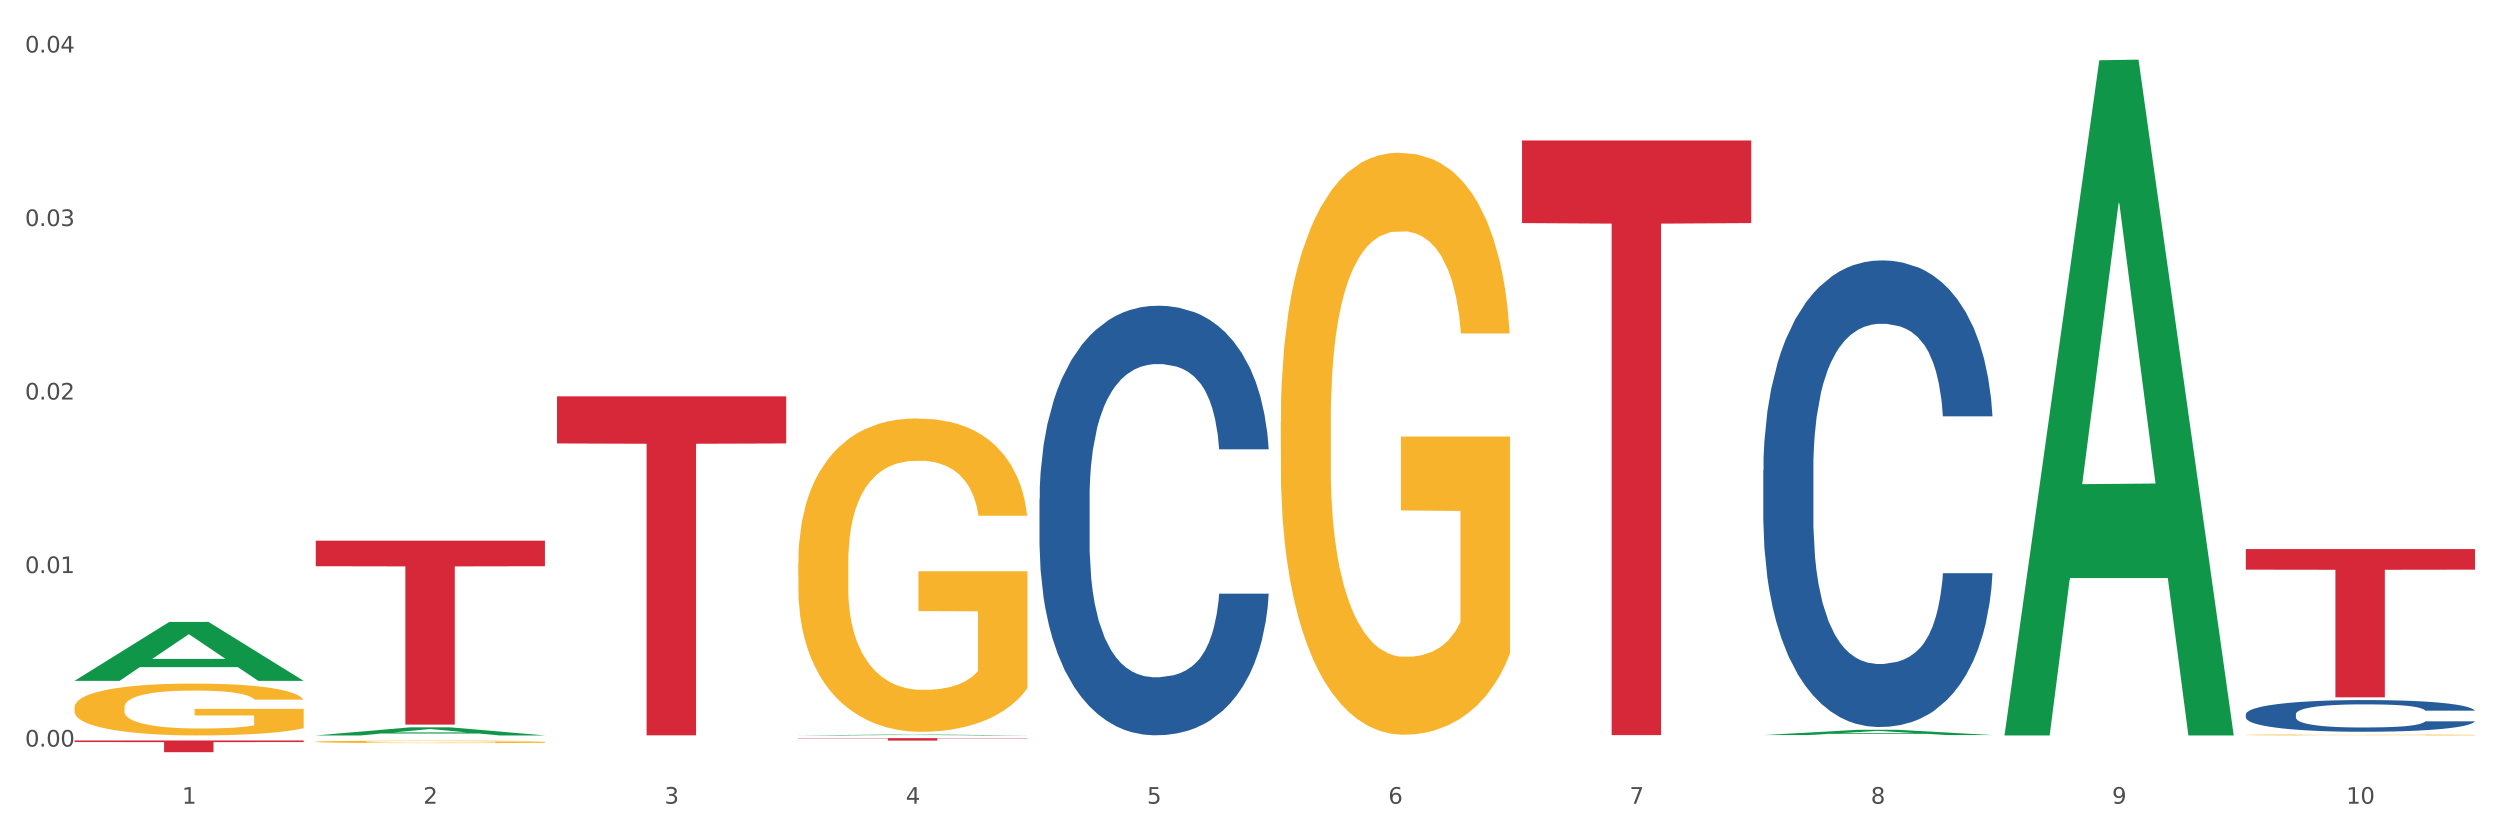
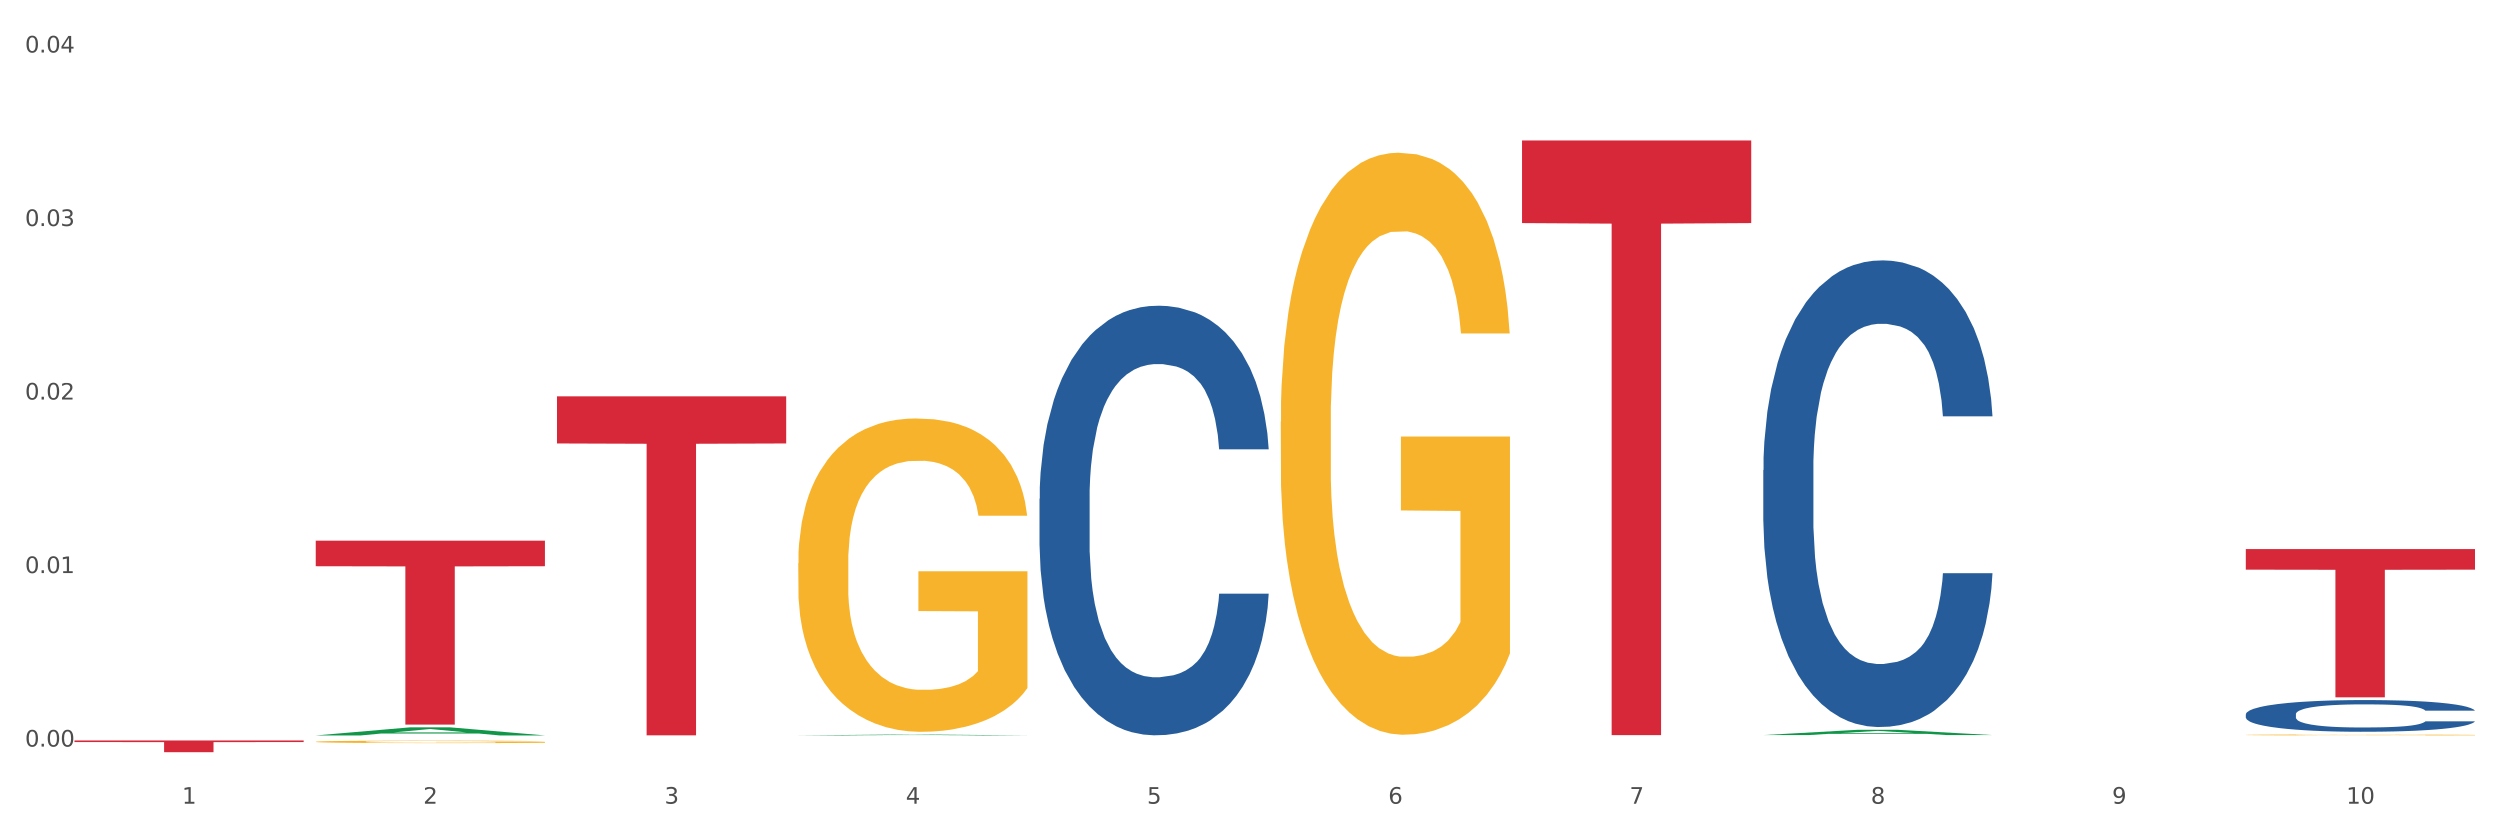
<svg xmlns="http://www.w3.org/2000/svg" xmlns:xlink="http://www.w3.org/1999/xlink" width="1080pt" height="360pt" viewBox="0 0 1080 360" version="1.1">
  <rect x="0" y="0" width="1080" height="360" fill="#333333" stroke="none" />
  <defs>
    <style type="text/css">*{stroke-linejoin: round; stroke-linecap: butt}</style>
  </defs>
  <g id="figure_1">
    <g id="patch_1">
      <path d="M 0 360  L 1080 360  L 1080 0  L 0 0  z " style="fill: #ffffff; stroke: #ffffff; stroke-linejoin: miter" />
    </g>
    <g id="axes_1">
      <g id="matplotlib.axis_1">
        <g id="xtick_1">
          <g id="text_1">
            <g style="fill: #4d4d4d" transform="translate(78.627 347.204) scale(0.096 -0.096)">
              <defs>
                <path id="DejaVuSans-31" d="M 794 531  L 1825 531  L 1825 4091  L 703 3866  L 703 4441  L 1819 4666  L 2450 4666  L 2450 531  L 3481 531  L 3481 0  L 794 0  L 794 531  z " transform="scale(0.016)" />
              </defs>
              <use xlink:href="#DejaVuSans-31" />
            </g>
          </g>
        </g>
        <g id="xtick_2">
          <g id="text_2">
            <g style="fill: #4d4d4d" transform="translate(182.851 347.204) scale(0.096 -0.096)">
              <defs>
-                 <path id="DejaVuSans-32" d="M 1228 531  L 3431 531  L 3431 0  L 469 0  L 469 531  Q 828 903 1448 1529  Q 2069 2156 2228 2338  Q 2531 2678 2651 2914  Q 2772 3150 2772 3378  Q 2772 3750 2511 3984  Q 2250 4219 1831 4219  Q 1534 4219 1204 4116  Q 875 4013 500 3803  L 500 4441  Q 881 4594 1212 4672  Q 1544 4750 1819 4750  Q 2544 4750 2975 4387  Q 3406 4025 3406 3419  Q 3406 3131 3298 2873  Q 3191 2616 2906 2266  Q 2828 2175 2409 1742  Q 1991 1309 1228 531  z " transform="scale(0.016)" />
+                 <path id="DejaVuSans-32" d="M 1228 531  L 3431 531  L 3431 0  L 469 0  L 469 531  Q 828 903 1448 1529  Q 2069 2156 2228 2338  Q 2531 2678 2651 2914  Q 2772 3150 2772 3378  Q 2772 3750 2511 3984  Q 2250 4219 1831 4219  Q 1534 4219 1204 4116  Q 875 4013 500 3803  L 500 4441  Q 881 4594 1212 4672  Q 2544 4750 2975 4387  Q 3406 4025 3406 3419  Q 3406 3131 3298 2873  Q 3191 2616 2906 2266  Q 2828 2175 2409 1742  Q 1991 1309 1228 531  z " transform="scale(0.016)" />
              </defs>
              <use xlink:href="#DejaVuSans-32" />
            </g>
          </g>
        </g>
        <g id="xtick_3">
          <g id="text_3">
            <g style="fill: #4d4d4d" transform="translate(287.074 347.204) scale(0.096 -0.096)">
              <defs>
                <path id="DejaVuSans-33" d="M 2597 2516  Q 3050 2419 3304 2112  Q 3559 1806 3559 1356  Q 3559 666 3084 287  Q 2609 -91 1734 -91  Q 1441 -91 1130 -33  Q 819 25 488 141  L 488 750  Q 750 597 1062 519  Q 1375 441 1716 441  Q 2309 441 2620 675  Q 2931 909 2931 1356  Q 2931 1769 2642 2001  Q 2353 2234 1838 2234  L 1294 2234  L 1294 2753  L 1863 2753  Q 2328 2753 2575 2939  Q 2822 3125 2822 3475  Q 2822 3834 2567 4026  Q 2313 4219 1838 4219  Q 1578 4219 1281 4162  Q 984 4106 628 3988  L 628 4550  Q 988 4650 1302 4700  Q 1616 4750 1894 4750  Q 2613 4750 3031 4423  Q 3450 4097 3450 3541  Q 3450 3153 3228 2886  Q 3006 2619 2597 2516  z " transform="scale(0.016)" />
              </defs>
              <use xlink:href="#DejaVuSans-33" />
            </g>
          </g>
        </g>
        <g id="xtick_4">
          <g id="text_4">
            <g style="fill: #4d4d4d" transform="translate(391.298 347.204) scale(0.096 -0.096)">
              <defs>
                <path id="DejaVuSans-34" d="M 2419 4116  L 825 1625  L 2419 1625  L 2419 4116  z M 2253 4666  L 3047 4666  L 3047 1625  L 3713 1625  L 3713 1100  L 3047 1100  L 3047 0  L 2419 0  L 2419 1100  L 313 1100  L 313 1709  L 2253 4666  z " transform="scale(0.016)" />
              </defs>
              <use xlink:href="#DejaVuSans-34" />
            </g>
          </g>
        </g>
        <g id="xtick_5">
          <g id="text_5">
            <g style="fill: #4d4d4d" transform="translate(495.522 347.204) scale(0.096 -0.096)">
              <defs>
                <path id="DejaVuSans-35" d="M 691 4666  L 3169 4666  L 3169 4134  L 1269 4134  L 1269 2991  Q 1406 3038 1543 3061  Q 1681 3084 1819 3084  Q 2600 3084 3056 2656  Q 3513 2228 3513 1497  Q 3513 744 3044 326  Q 2575 -91 1722 -91  Q 1428 -91 1123 -41  Q 819 9 494 109  L 494 744  Q 775 591 1075 516  Q 1375 441 1709 441  Q 2250 441 2565 725  Q 2881 1009 2881 1497  Q 2881 1984 2565 2268  Q 2250 2553 1709 2553  Q 1456 2553 1204 2497  Q 953 2441 691 2322  L 691 4666  z " transform="scale(0.016)" />
              </defs>
              <use xlink:href="#DejaVuSans-35" />
            </g>
          </g>
        </g>
        <g id="xtick_6">
          <g id="text_6">
            <g style="fill: #4d4d4d" transform="translate(599.745 347.204) scale(0.096 -0.096)">
              <defs>
                <path id="DejaVuSans-36" d="M 2113 2584  Q 1688 2584 1439 2293  Q 1191 2003 1191 1497  Q 1191 994 1439 701  Q 1688 409 2113 409  Q 2538 409 2786 701  Q 3034 994 3034 1497  Q 3034 2003 2786 2293  Q 2538 2584 2113 2584  z M 3366 4563  L 3366 3988  Q 3128 4100 2886 4159  Q 2644 4219 2406 4219  Q 1781 4219 1451 3797  Q 1122 3375 1075 2522  Q 1259 2794 1537 2939  Q 1816 3084 2150 3084  Q 2853 3084 3261 2657  Q 3669 2231 3669 1497  Q 3669 778 3244 343  Q 2819 -91 2113 -91  Q 1303 -91 875 529  Q 447 1150 447 2328  Q 447 3434 972 4092  Q 1497 4750 2381 4750  Q 2619 4750 2861 4703  Q 3103 4656 3366 4563  z " transform="scale(0.016)" />
              </defs>
              <use xlink:href="#DejaVuSans-36" />
            </g>
          </g>
        </g>
        <g id="xtick_7">
          <g id="text_7">
            <g style="fill: #4d4d4d" transform="translate(703.969 347.204) scale(0.096 -0.096)">
              <defs>
                <path id="DejaVuSans-37" d="M 525 4666  L 3525 4666  L 3525 4397  L 1831 0  L 1172 0  L 2766 4134  L 525 4134  L 525 4666  z " transform="scale(0.016)" />
              </defs>
              <use xlink:href="#DejaVuSans-37" />
            </g>
          </g>
        </g>
        <g id="xtick_8">
          <g id="text_8">
            <g style="fill: #4d4d4d" transform="translate(808.193 347.204) scale(0.096 -0.096)">
              <defs>
                <path id="DejaVuSans-38" d="M 2034 2216  Q 1584 2216 1326 1975  Q 1069 1734 1069 1313  Q 1069 891 1326 650  Q 1584 409 2034 409  Q 2484 409 2743 651  Q 3003 894 3003 1313  Q 3003 1734 2745 1975  Q 2488 2216 2034 2216  z M 1403 2484  Q 997 2584 770 2862  Q 544 3141 544 3541  Q 544 4100 942 4425  Q 1341 4750 2034 4750  Q 2731 4750 3128 4425  Q 3525 4100 3525 3541  Q 3525 3141 3298 2862  Q 3072 2584 2669 2484  Q 3125 2378 3379 2068  Q 3634 1759 3634 1313  Q 3634 634 3220 271  Q 2806 -91 2034 -91  Q 1263 -91 848 271  Q 434 634 434 1313  Q 434 1759 690 2068  Q 947 2378 1403 2484  z M 1172 3481  Q 1172 3119 1398 2916  Q 1625 2713 2034 2713  Q 2441 2713 2670 2916  Q 2900 3119 2900 3481  Q 2900 3844 2670 4047  Q 2441 4250 2034 4250  Q 1625 4250 1398 4047  Q 1172 3844 1172 3481  z " transform="scale(0.016)" />
              </defs>
              <use xlink:href="#DejaVuSans-38" />
            </g>
          </g>
        </g>
        <g id="xtick_9">
          <g id="text_9">
            <g style="fill: #4d4d4d" transform="translate(912.416 347.204) scale(0.096 -0.096)">
              <defs>
                <path id="DejaVuSans-39" d="M 703 97  L 703 672  Q 941 559 1184 500  Q 1428 441 1663 441  Q 2288 441 2617 861  Q 2947 1281 2994 2138  Q 2813 1869 2534 1725  Q 2256 1581 1919 1581  Q 1219 1581 811 2004  Q 403 2428 403 3163  Q 403 3881 828 4315  Q 1253 4750 1959 4750  Q 2769 4750 3195 4129  Q 3622 3509 3622 2328  Q 3622 1225 3098 567  Q 2575 -91 1691 -91  Q 1453 -91 1209 -44  Q 966 3 703 97  z M 1959 2075  Q 2384 2075 2632 2365  Q 2881 2656 2881 3163  Q 2881 3666 2632 3958  Q 2384 4250 1959 4250  Q 1534 4250 1286 3958  Q 1038 3666 1038 3163  Q 1038 2656 1286 2365  Q 1534 2075 1959 2075  z " transform="scale(0.016)" />
              </defs>
              <use xlink:href="#DejaVuSans-39" />
            </g>
          </g>
        </g>
        <g id="xtick_10">
          <g id="text_10">
            <g style="fill: #4d4d4d" transform="translate(1013.586 347.204) scale(0.096 -0.096)">
              <defs>
                <path id="DejaVuSans-30" d="M 2034 4250  Q 1547 4250 1301 3770  Q 1056 3291 1056 2328  Q 1056 1369 1301 889  Q 1547 409 2034 409  Q 2525 409 2770 889  Q 3016 1369 3016 2328  Q 3016 3291 2770 3770  Q 2525 4250 2034 4250  z M 2034 4750  Q 2819 4750 3233 4129  Q 3647 3509 3647 2328  Q 3647 1150 3233 529  Q 2819 -91 2034 -91  Q 1250 -91 836 529  Q 422 1150 422 2328  Q 422 3509 836 4129  Q 1250 4750 2034 4750  z " transform="scale(0.016)" />
              </defs>
              <use xlink:href="#DejaVuSans-31" />
              <use xlink:href="#DejaVuSans-30" transform="translate(63.623 0)" />
            </g>
          </g>
        </g>
        <g id="xtick_11" />
        <g id="xtick_12" />
        <g id="xtick_13" />
        <g id="xtick_14" />
        <g id="xtick_15" />
        <g id="xtick_16" />
        <g id="xtick_17" />
        <g id="xtick_18" />
        <g id="xtick_19" />
      </g>
      <g id="matplotlib.axis_2">
        <g id="ytick_1">
          <g id="text_11">
            <g style="fill: #4d4d4d" transform="translate(10.8 322.529) scale(0.096 -0.096)">
              <defs>
                <path id="DejaVuSans-2e" d="M 684 794  L 1344 794  L 1344 0  L 684 0  L 684 794  z " transform="scale(0.016)" />
              </defs>
              <use xlink:href="#DejaVuSans-30" />
              <use xlink:href="#DejaVuSans-2e" transform="translate(63.623 0)" />
              <use xlink:href="#DejaVuSans-30" transform="translate(95.41 0)" />
              <use xlink:href="#DejaVuSans-30" transform="translate(159.033 0)" />
            </g>
          </g>
        </g>
        <g id="ytick_2">
          <g id="text_12">
            <g style="fill: #4d4d4d" transform="translate(10.8 247.569) scale(0.096 -0.096)">
              <use xlink:href="#DejaVuSans-30" />
              <use xlink:href="#DejaVuSans-2e" transform="translate(63.623 0)" />
              <use xlink:href="#DejaVuSans-30" transform="translate(95.41 0)" />
              <use xlink:href="#DejaVuSans-31" transform="translate(159.033 0)" />
            </g>
          </g>
        </g>
        <g id="ytick_3">
          <g id="text_13">
            <g style="fill: #4d4d4d" transform="translate(10.8 172.608) scale(0.096 -0.096)">
              <use xlink:href="#DejaVuSans-30" />
              <use xlink:href="#DejaVuSans-2e" transform="translate(63.623 0)" />
              <use xlink:href="#DejaVuSans-30" transform="translate(95.41 0)" />
              <use xlink:href="#DejaVuSans-32" transform="translate(159.033 0)" />
            </g>
          </g>
        </g>
        <g id="ytick_4">
          <g id="text_14">
            <g style="fill: #4d4d4d" transform="translate(10.8 97.648) scale(0.096 -0.096)">
              <use xlink:href="#DejaVuSans-30" />
              <use xlink:href="#DejaVuSans-2e" transform="translate(63.623 0)" />
              <use xlink:href="#DejaVuSans-30" transform="translate(95.41 0)" />
              <use xlink:href="#DejaVuSans-33" transform="translate(159.033 0)" />
            </g>
          </g>
        </g>
        <g id="ytick_5">
          <g id="text_15">
            <g style="fill: #4d4d4d" transform="translate(10.8 22.688) scale(0.096 -0.096)">
              <use xlink:href="#DejaVuSans-30" />
              <use xlink:href="#DejaVuSans-2e" transform="translate(63.623 0)" />
              <use xlink:href="#DejaVuSans-30" transform="translate(95.41 0)" />
              <use xlink:href="#DejaVuSans-34" transform="translate(159.033 0)" />
            </g>
          </g>
        </g>
        <g id="ytick_6" />
        <g id="ytick_7" />
        <g id="ytick_8" />
        <g id="ytick_9" />
      </g>
      <g id="PolyCollection_1">
-         <path d="M 32.175 294.092  L 32.277 294.068  L 73.107 268.682  L 90.051 268.658  L 131.187 294.14  L 111.589 294.14  L 102.709 288.206  L 60.552 288.206  L 60.246 288.302  L 51.671 294.14  L 32.175 294.14  L 32.175 294.092  L 65.86 284.665  L 97.401 284.641  L 81.783 274.089  L 81.579 274.041  L 81.375 274.113  L 65.758 284.641  L 65.86 284.665  L 32.175 294.092  z " clip-path="url(#pd657a8dd9c)" style="fill: #109648" />
        <path d="M 344.846 243.33  L 344.963 243.206  L 344.963 238.755  L 345.197 234.923  L 346.366 225.65  L 348.119 217.985  L 349.405 213.905  L 350.691 210.567  L 352.21 207.228  L 354.081 203.767  L 357.471 198.698  L 359.575 196.101  L 362.147 193.381  L 366.823 189.425  L 370.213 187.2  L 373.72 185.345  L 379.448 183.12  L 383.188 182.131  L 387.163 181.389  L 391.956 180.894  L 395.579 180.771  L 403.529 181.141  L 410.309 182.254  L 413.582 183.12  L 417.79 184.603  L 420.011 185.592  L 423.635 187.57  L 427.376 190.167  L 429.947 192.392  L 433.805 196.596  L 436.728 200.799  L 439.416 205.992  L 440.819 209.578  L 441.871 212.916  L 442.806 216.748  L 443.741 222.806  L 422.7 222.806  L 421.882 218.479  L 420.596 214.399  L 418.725 210.443  L 417.089 207.97  L 414.283 204.879  L 411.711 202.901  L 409.023 201.418  L 405.75 200.181  L 403.178 199.563  L 399.554 199.069  L 392.423 199.192  L 387.63 200.181  L 384.357 201.418  L 382.253 202.53  L 380.383 203.767  L 378.279 205.498  L 375.824 208.094  L 374.07 210.443  L 372.317 213.41  L 370.914 216.377  L 369.628 219.839  L 368.576 223.548  L 367.758 227.381  L 367.056 232.079  L 366.472 239.868  L 366.472 256.806  L 366.706 260.639  L 367.29 265.708  L 367.992 269.54  L 369.161 274.115  L 370.213 277.206  L 372.2 281.657  L 374.421 285.366  L 376.174 287.715  L 377.928 289.693  L 380.967 292.413  L 384.357 294.638  L 387.28 295.998  L 391.254 297.235  L 393.943 297.729  L 396.281 297.977  L 402.009 297.977  L 406.1 297.606  L 410.659 296.74  L 414.166 295.627  L 417.089 294.268  L 420.362 292.042  L 422.466 289.94  L 422.466 264.101  L 396.748 263.977  L 396.748 246.792  L 443.858 246.792  L 443.858 297.235  L 441.871 299.831  L 439.65 302.18  L 437.312 304.282  L 433.805 306.878  L 429.597 309.351  L 425.856 311.082  L 421.882 312.565  L 417.206 313.925  L 411.127 315.162  L 407.386 315.656  L 402.71 316.027  L 397.216 316.151  L 392.423 315.904  L 387.747 315.285  L 382.838 314.173  L 378.045 312.565  L 374.421 310.958  L 370.797 308.98  L 366.94 306.384  L 363.9 303.911  L 361.562 301.686  L 358.99 298.842  L 356.185 295.133  L 354.081 291.795  L 352.21 288.333  L 350.223 283.882  L 348.82 280.049  L 347.418 275.228  L 346.599 271.642  L 345.664 266.079  L 344.963 258.29  L 344.846 243.33  z " clip-path="url(#pd657a8dd9c)" style="fill: #f7b32b" />
        <path d="M 553.293 182.164  L 553.41 181.935  L 553.41 173.668  L 553.644 166.55  L 554.813 149.328  L 556.566 135.091  L 557.852 127.513  L 559.138 121.314  L 560.658 115.114  L 562.528 108.684  L 565.918 99.27  L 568.022 94.447  L 570.594 89.396  L 575.27 82.048  L 578.66 77.914  L 582.167 74.47  L 587.895 70.337  L 591.636 68.5  L 595.61 67.122  L 600.403 66.203  L 604.027 65.974  L 611.976 66.663  L 618.756 68.729  L 622.029 70.337  L 626.237 73.092  L 628.458 74.929  L 632.082 78.603  L 635.823 83.425  L 638.395 87.559  L 642.252 95.366  L 645.175 103.173  L 647.863 112.817  L 649.266 119.477  L 650.318 125.676  L 651.253 132.795  L 652.189 144.046  L 631.147 144.046  L 630.329 136.01  L 629.043 128.432  L 627.173 121.084  L 625.536 116.491  L 622.73 110.751  L 620.159 107.077  L 617.47 104.321  L 614.197 102.025  L 611.625 100.877  L 608.001 99.958  L 600.87 100.188  L 596.078 102.025  L 592.805 104.321  L 590.7 106.388  L 588.83 108.684  L 586.726 111.899  L 584.271 116.721  L 582.518 121.084  L 580.764 126.595  L 579.361 132.106  L 578.075 138.535  L 577.023 145.424  L 576.205 152.543  L 575.504 161.268  L 574.919 175.735  L 574.919 207.193  L 575.153 214.312  L 575.737 223.726  L 576.439 230.845  L 577.608 239.341  L 578.66 245.081  L 580.647 253.348  L 582.868 260.237  L 584.622 264.6  L 586.375 268.274  L 589.415 273.325  L 592.805 277.459  L 595.727 279.984  L 599.702 282.281  L 602.39 283.199  L 604.728 283.658  L 610.456 283.658  L 614.548 282.97  L 619.107 281.362  L 622.613 279.296  L 625.536 276.77  L 628.809 272.636  L 630.913 268.733  L 630.913 220.741  L 605.196 220.512  L 605.196 188.594  L 652.306 188.594  L 652.306 282.281  L 650.318 287.103  L 648.097 291.466  L 645.759 295.369  L 642.252 300.191  L 638.044 304.784  L 634.303 307.999  L 630.329 310.754  L 625.653 313.28  L 619.574 315.576  L 615.833 316.495  L 611.158 317.184  L 605.663 317.413  L 600.87 316.954  L 596.195 315.806  L 591.285 313.739  L 586.492 310.754  L 582.868 307.769  L 579.244 304.095  L 575.387 299.273  L 572.347 294.68  L 570.009 290.547  L 567.438 285.266  L 564.632 278.377  L 562.528 272.177  L 560.658 265.748  L 558.67 257.481  L 557.268 250.363  L 555.865 241.407  L 555.047 234.748  L 554.111 224.415  L 553.41 209.949  L 553.293 182.164  z " clip-path="url(#pd657a8dd9c)" style="fill: #f7b32b" />
        <path d="M 970.188 317.488  L 970.304 317.488  L 970.304 317.474  L 970.538 317.462  L 971.707 317.434  L 973.461 317.411  L 974.747 317.398  L 976.032 317.388  L 977.552 317.378  L 979.422 317.368  L 982.813 317.352  L 984.917 317.344  L 987.488 317.336  L 992.164 317.324  L 995.554 317.317  L 999.061 317.312  L 1004.789 317.305  L 1008.53 317.302  L 1012.505 317.3  L 1017.297 317.298  L 1020.921 317.298  L 1028.87 317.299  L 1035.65 317.302  L 1038.923 317.305  L 1043.132 317.309  L 1045.353 317.312  L 1048.977 317.318  L 1052.717 317.326  L 1055.289 317.333  L 1059.147 317.346  L 1062.069 317.359  L 1064.758 317.374  L 1066.161 317.385  L 1067.213 317.395  L 1068.148 317.407  L 1069.083 317.426  L 1048.041 317.426  L 1047.223 317.412  L 1045.937 317.4  L 1044.067 317.388  L 1042.43 317.38  L 1039.625 317.371  L 1037.053 317.365  L 1034.364 317.361  L 1031.091 317.357  L 1028.52 317.355  L 1024.896 317.353  L 1017.765 317.354  L 1012.972 317.357  L 1009.699 317.361  L 1007.595 317.364  L 1005.724 317.368  L 1003.62 317.373  L 1001.165 317.381  L 999.412 317.388  L 997.659 317.397  L 996.256 317.406  L 994.97 317.417  L 993.918 317.428  L 993.1 317.439  L 992.398 317.454  L 991.814 317.477  L 991.814 317.529  L 992.047 317.541  L 992.632 317.556  L 993.333 317.568  L 994.502 317.582  L 995.554 317.591  L 997.542 317.605  L 999.763 317.616  L 1001.516 317.623  L 1003.27 317.629  L 1006.309 317.637  L 1009.699 317.644  L 1012.621 317.648  L 1016.596 317.652  L 1019.285 317.653  L 1021.623 317.654  L 1027.351 317.654  L 1031.442 317.653  L 1036.001 317.65  L 1039.508 317.647  L 1042.43 317.643  L 1045.704 317.636  L 1047.808 317.63  L 1047.808 317.551  L 1022.09 317.551  L 1022.09 317.499  L 1069.2 317.499  L 1069.2 317.652  L 1067.213 317.66  L 1064.992 317.667  L 1062.654 317.673  L 1059.147 317.681  L 1054.938 317.689  L 1051.198 317.694  L 1047.223 317.699  L 1042.547 317.703  L 1036.469 317.706  L 1032.728 317.708  L 1028.052 317.709  L 1022.558 317.709  L 1017.765 317.709  L 1013.089 317.707  L 1008.179 317.703  L 1003.387 317.699  L 999.763 317.694  L 996.139 317.688  L 992.281 317.68  L 989.242 317.672  L 986.904 317.665  L 984.332 317.657  L 981.527 317.646  L 979.422 317.635  L 977.552 317.625  L 975.565 317.611  L 974.162 317.6  L 972.759 317.585  L 971.941 317.574  L 971.006 317.557  L 970.304 317.533  L 970.188 317.488  z " clip-path="url(#pd657a8dd9c)" style="fill: #f7b32b" />
        <path d="M 32.175 319.879  L 131.187 319.879  L 131.187 320.584  L 92.239 320.589  L 92.239 324.95  L 70.888 324.95  L 70.888 320.589  L 32.175 320.584  L 32.175 319.884  L 32.175 319.879  z " clip-path="url(#pd657a8dd9c)" style="fill: #d62839" />
        <path d="M 136.399 233.57  L 235.411 233.57  L 235.411 244.611  L 196.463 244.686  L 196.463 313.022  L 175.112 313.022  L 175.112 244.686  L 136.399 244.611  L 136.399 233.645  L 136.399 233.57  z " clip-path="url(#pd657a8dd9c)" style="fill: #d62839" />
        <path d="M 240.622 171.225  L 339.635 171.225  L 339.635 191.574  L 300.687 191.711  L 300.687 317.655  L 279.336 317.655  L 279.336 191.711  L 240.622 191.574  L 240.622 171.362  L 240.622 171.225  z " clip-path="url(#pd657a8dd9c)" style="fill: #d62839" />
        <path d="M 970.188 308.58  L 970.305 308.567  L 970.305 308.217  L 970.656 307.742  L 971.943 306.866  L 973.582 306.202  L 976.39 305.427  L 977.912 305.101  L 979.902 304.738  L 983.998 304.15  L 988.679 303.65  L 991.956 303.375  L 994.414 303.199  L 999.915 302.887  L 1003.075 302.749  L 1006.352 302.636  L 1009.161 302.561  L 1013.842 302.474  L 1017.587 302.436  L 1021.917 302.424  L 1025.546 302.436  L 1030.344 302.486  L 1037.366 302.636  L 1040.058 302.724  L 1043.686 302.874  L 1047.431 303.074  L 1050.474 303.274  L 1053.985 303.562  L 1057.613 303.938  L 1061.125 304.413  L 1063.582 304.851  L 1065.572 305.314  L 1067.327 305.877  L 1068.615 306.49  L 1069.2 307.003  L 1047.782 307.003  L 1047.197 306.54  L 1046.027 306.04  L 1044.857 305.702  L 1043.569 305.427  L 1041.58 305.114  L 1039.824 304.914  L 1036.898 304.676  L 1034.206 304.526  L 1031.983 304.438  L 1029.291 304.363  L 1023.556 304.288  L 1019.46 304.288  L 1016.885 304.313  L 1013.725 304.376  L 1011.033 304.463  L 1007.873 304.613  L 1005.415 304.776  L 1002.958 304.989  L 1001.553 305.139  L 999.447 305.414  L 998.042 305.639  L 996.17 306.027  L 995.116 306.303  L 993.244 307.016  L 992.424 307.541  L 992.073 307.904  L 991.839 308.305  L 991.839 310.257  L 992.541 311.133  L 993.127 311.508  L 994.063 311.933  L 995.818 312.484  L 998.393 313.022  L 1001.085 313.41  L 1003.309 313.648  L 1005.415 313.823  L 1007.522 313.96  L 1010.097 314.086  L 1012.203 314.161  L 1015.363 314.236  L 1019.109 314.273  L 1022.035 314.273  L 1028.003 314.211  L 1030.695 314.148  L 1033.27 314.061  L 1036.079 313.923  L 1038.303 313.773  L 1039.59 313.66  L 1041.697 313.422  L 1043.335 313.172  L 1044.739 312.884  L 1045.676 312.634  L 1046.729 312.259  L 1047.548 311.833  L 1047.782 311.608  L 1069.2 311.608  L 1068.732 312.059  L 1067.913 312.496  L 1066.274 313.085  L 1064.987 313.422  L 1062.997 313.835  L 1060.89 314.186  L 1057.965 314.574  L 1055.273 314.861  L 1052.464 315.112  L 1049.421 315.337  L 1043.92 315.65  L 1041.931 315.737  L 1037.717 315.887  L 1034.44 315.975  L 1029.642 316.063  L 1024.726 316.113  L 1019.577 316.125  L 1015.012 316.1  L 1009.98 316.025  L 1006.82 315.95  L 1003.309 315.837  L 999.212 315.662  L 995.35 315.45  L 991.722 315.199  L 988.328 314.911  L 985.168 314.586  L 981.072 314.048  L 978.029 313.523  L 975.805 313.035  L 974.284 312.622  L 972.762 312.096  L 971.943 311.733  L 970.656 310.857  L 970.188 310.044  L 970.188 308.58  z " clip-path="url(#pd657a8dd9c)" style="fill: #255c99" />
        <path d="M 761.74 203.068  L 761.857 202.884  L 761.857 197.728  L 762.208 190.732  L 763.496 177.844  L 765.134 168.086  L 767.943 156.671  L 769.465 151.884  L 771.454 146.544  L 775.551 137.891  L 780.232 130.526  L 783.509 126.476  L 785.967 123.898  L 791.467 119.295  L 794.627 117.27  L 797.904 115.613  L 800.713 114.508  L 805.395 113.219  L 809.14 112.667  L 813.47 112.483  L 817.098 112.667  L 821.897 113.404  L 828.919 115.613  L 831.611 116.902  L 835.239 119.111  L 838.984 122.057  L 842.027 125.003  L 845.538 129.238  L 849.166 134.761  L 852.677 141.757  L 855.135 148.201  L 857.125 155.014  L 858.88 163.299  L 860.168 172.32  L 860.753 179.869  L 839.335 179.869  L 838.75 173.057  L 837.58 165.692  L 836.409 160.721  L 835.122 156.671  L 833.132 152.068  L 831.377 149.122  L 828.451 145.624  L 825.759 143.414  L 823.535 142.126  L 820.843 141.021  L 815.109 139.916  L 811.012 139.916  L 808.438 140.284  L 805.278 141.205  L 802.586 142.494  L 799.426 144.703  L 796.968 147.097  L 794.51 150.227  L 793.106 152.436  L 790.999 156.487  L 789.595 159.801  L 787.722 165.508  L 786.669 169.559  L 784.796 180.053  L 783.977 187.786  L 783.626 193.125  L 783.392 199.017  L 783.392 227.739  L 784.094 240.627  L 784.679 246.151  L 785.616 252.411  L 787.371 260.512  L 789.946 268.429  L 792.638 274.136  L 794.862 277.634  L 796.968 280.212  L 799.075 282.237  L 801.65 284.078  L 803.756 285.183  L 806.916 286.288  L 810.661 286.84  L 813.587 286.84  L 819.556 285.919  L 822.248 284.999  L 824.823 283.71  L 827.632 281.685  L 829.855 279.475  L 831.143 277.818  L 833.249 274.32  L 834.888 270.638  L 836.292 266.403  L 837.229 262.721  L 838.282 257.198  L 839.101 250.938  L 839.335 247.624  L 860.753 247.624  L 860.285 254.252  L 859.465 260.696  L 857.827 269.349  L 856.539 274.32  L 854.55 280.396  L 852.443 285.551  L 849.517 291.259  L 846.825 295.493  L 844.017 299.176  L 840.974 302.49  L 835.473 307.093  L 833.483 308.382  L 829.27 310.591  L 825.993 311.88  L 821.195 313.168  L 816.279 313.905  L 811.13 314.089  L 806.565 313.721  L 801.533 312.616  L 798.373 311.511  L 794.862 309.854  L 790.765 307.277  L 786.903 304.147  L 783.275 300.465  L 779.881 296.23  L 776.721 291.443  L 772.625 283.526  L 769.582 275.793  L 767.358 268.613  L 765.837 262.537  L 764.315 254.804  L 763.496 249.465  L 762.208 236.577  L 761.74 224.609  L 761.74 203.068  z " clip-path="url(#pd657a8dd9c)" style="fill: #255c99" />
        <path d="M 449.069 215.455  L 449.187 215.285  L 449.187 210.539  L 449.538 204.099  L 450.825 192.234  L 452.464 183.251  L 455.272 172.743  L 456.794 168.336  L 458.783 163.421  L 462.88 155.454  L 467.561 148.675  L 470.838 144.946  L 473.296 142.573  L 478.797 138.336  L 481.957 136.471  L 485.234 134.946  L 488.042 133.929  L 492.724 132.743  L 496.469 132.234  L 500.799 132.065  L 504.427 132.234  L 509.226 132.912  L 516.248 134.946  L 518.94 136.132  L 522.568 138.166  L 526.313 140.878  L 529.356 143.59  L 532.867 147.488  L 536.495 152.573  L 540.006 159.014  L 542.464 164.946  L 544.454 171.217  L 546.209 178.844  L 547.497 187.149  L 548.082 194.099  L 526.664 194.099  L 526.079 187.827  L 524.909 181.048  L 523.738 176.471  L 522.451 172.743  L 520.461 168.505  L 518.706 165.793  L 515.78 162.573  L 513.088 160.539  L 510.864 159.353  L 508.173 158.336  L 502.438 157.319  L 498.342 157.319  L 495.767 157.658  L 492.607 158.505  L 489.915 159.692  L 486.755 161.726  L 484.297 163.929  L 481.84 166.81  L 480.435 168.844  L 478.328 172.573  L 476.924 175.624  L 475.051 180.878  L 473.998 184.607  L 472.126 194.268  L 471.306 201.387  L 470.955 206.302  L 470.721 211.726  L 470.721 238.167  L 471.423 250.031  L 472.009 255.116  L 472.945 260.878  L 474.7 268.336  L 477.275 275.624  L 479.967 280.878  L 482.191 284.099  L 484.297 286.472  L 486.404 288.336  L 488.979 290.031  L 491.085 291.048  L 494.245 292.065  L 497.991 292.573  L 500.916 292.573  L 506.885 291.726  L 509.577 290.878  L 512.152 289.692  L 514.961 287.828  L 517.184 285.794  L 518.472 284.268  L 520.578 281.048  L 522.217 277.658  L 523.621 273.76  L 524.558 270.37  L 525.611 265.285  L 526.43 259.522  L 526.664 256.472  L 548.082 256.472  L 547.614 262.573  L 546.795 268.506  L 545.156 276.472  L 543.869 281.048  L 541.879 286.641  L 539.772 291.387  L 536.846 296.641  L 534.155 300.54  L 531.346 303.929  L 528.303 306.98  L 522.802 311.218  L 520.813 312.404  L 516.599 314.438  L 513.322 315.624  L 508.524 316.811  L 503.608 317.489  L 498.459 317.658  L 493.894 317.319  L 488.862 316.302  L 485.702 315.285  L 482.191 313.76  L 478.094 311.387  L 474.232 308.506  L 470.604 305.116  L 467.21 301.217  L 464.05 296.811  L 459.954 289.523  L 456.911 282.404  L 454.687 275.794  L 453.166 270.2  L 451.644 263.082  L 450.825 258.167  L 449.538 246.302  L 449.069 235.285  L 449.069 215.455  z " clip-path="url(#pd657a8dd9c)" style="fill: #255c99" />
-         <path d="M 344.846 318.882  L 443.858 318.882  L 443.858 319.027  L 404.91 319.028  L 404.91 319.927  L 383.559 319.927  L 383.559 319.028  L 344.846 319.027  L 344.846 318.883  L 344.846 318.882  z " clip-path="url(#pd657a8dd9c)" style="fill: #d62839" />
        <path d="M 657.517 60.669  L 756.529 60.669  L 756.529 96.372  L 717.581 96.613  L 717.581 317.584  L 696.23 317.584  L 696.23 96.613  L 657.517 96.372  L 657.517 60.91  L 657.517 60.669  z " clip-path="url(#pd657a8dd9c)" style="fill: #d62839" />
        <path d="M 970.188 237.189  L 1069.2 237.189  L 1069.2 246.091  L 1030.252 246.151  L 1030.252 301.251  L 1008.901 301.251  L 1008.901 246.151  L 970.188 246.091  L 970.188 237.249  L 970.188 237.189  z " clip-path="url(#pd657a8dd9c)" style="fill: #d62839" />
        <path d="M 136.399 320.445  L 136.516 320.444  L 136.516 320.409  L 136.749 320.378  L 137.918 320.304  L 139.672 320.242  L 140.958 320.21  L 142.244 320.183  L 143.763 320.156  L 145.634 320.129  L 149.024 320.088  L 151.128 320.068  L 153.699 320.046  L 158.375 320.014  L 161.765 319.996  L 165.272 319.982  L 171 319.964  L 174.741 319.956  L 178.716 319.95  L 183.508 319.946  L 187.132 319.945  L 195.081 319.948  L 201.861 319.957  L 205.135 319.964  L 209.343 319.976  L 211.564 319.983  L 215.188 319.999  L 218.928 320.02  L 221.5 320.038  L 225.358 320.071  L 228.28 320.105  L 230.969 320.147  L 232.372 320.175  L 233.424 320.202  L 234.359 320.233  L 235.294 320.281  L 214.253 320.281  L 213.434 320.246  L 212.148 320.214  L 210.278 320.182  L 208.641 320.162  L 205.836 320.138  L 203.264 320.122  L 200.576 320.11  L 197.302 320.1  L 194.731 320.095  L 191.107 320.091  L 183.976 320.092  L 179.183 320.1  L 175.91 320.11  L 173.806 320.119  L 171.936 320.129  L 169.831 320.143  L 167.377 320.163  L 165.623 320.182  L 163.87 320.206  L 162.467 320.23  L 161.181 320.257  L 160.129 320.287  L 159.311 320.318  L 158.609 320.355  L 158.025 320.417  L 158.025 320.553  L 158.259 320.583  L 158.843 320.624  L 159.544 320.655  L 160.713 320.691  L 161.765 320.716  L 163.753 320.752  L 165.974 320.781  L 167.727 320.8  L 169.481 320.816  L 172.52 320.838  L 175.91 320.855  L 178.833 320.866  L 182.807 320.876  L 185.496 320.88  L 187.834 320.882  L 193.562 320.882  L 197.653 320.879  L 202.212 320.872  L 205.719 320.863  L 208.641 320.852  L 211.915 320.835  L 214.019 320.818  L 214.019 320.611  L 188.301 320.61  L 188.301 320.473  L 235.411 320.473  L 235.411 320.876  L 233.424 320.897  L 231.203 320.916  L 228.865 320.932  L 225.358 320.953  L 221.15 320.973  L 217.409 320.987  L 213.434 320.999  L 208.758 321.01  L 202.68 321.019  L 198.939 321.023  L 194.263 321.026  L 188.769 321.027  L 183.976 321.025  L 179.3 321.02  L 174.39 321.012  L 169.598 320.999  L 165.974 320.986  L 162.35 320.97  L 158.492 320.949  L 155.453 320.929  L 153.115 320.912  L 150.543 320.889  L 147.738 320.859  L 145.634 320.833  L 143.763 320.805  L 141.776 320.769  L 140.373 320.739  L 138.97 320.7  L 138.152 320.671  L 137.217 320.627  L 136.516 320.565  L 136.399 320.445  z " clip-path="url(#pd657a8dd9c)" style="fill: #f7b32b" />
-         <path d="M 32.175 305.662  L 32.292 305.642  L 32.292 304.905  L 32.526 304.271  L 33.695 302.737  L 35.448 301.469  L 36.734 300.794  L 38.02 300.242  L 39.54 299.689  L 41.41 299.117  L 44.8 298.278  L 46.904 297.849  L 49.476 297.399  L 54.152 296.744  L 57.542 296.376  L 61.049 296.069  L 66.777 295.701  L 70.517 295.537  L 74.492 295.415  L 79.285 295.333  L 82.909 295.312  L 90.858 295.374  L 97.638 295.558  L 100.911 295.701  L 105.119 295.946  L 107.34 296.11  L 110.964 296.437  L 114.705 296.867  L 117.277 297.235  L 121.134 297.93  L 124.057 298.626  L 126.745 299.485  L 128.148 300.078  L 129.2 300.63  L 130.135 301.264  L 131.071 302.267  L 110.029 302.267  L 109.211 301.551  L 107.925 300.876  L 106.054 300.221  L 104.418 299.812  L 101.612 299.301  L 99.041 298.974  L 96.352 298.728  L 93.079 298.524  L 90.507 298.421  L 86.883 298.34  L 79.752 298.36  L 74.96 298.524  L 71.686 298.728  L 69.582 298.912  L 67.712 299.117  L 65.608 299.403  L 63.153 299.833  L 61.399 300.221  L 59.646 300.712  L 58.243 301.203  L 56.957 301.776  L 55.905 302.389  L 55.087 303.023  L 54.386 303.801  L 53.801 305.089  L 53.801 307.892  L 54.035 308.526  L 54.619 309.364  L 55.321 309.998  L 56.49 310.755  L 57.542 311.266  L 59.529 312.003  L 61.75 312.616  L 63.504 313.005  L 65.257 313.332  L 68.296 313.782  L 71.686 314.15  L 74.609 314.375  L 78.583 314.58  L 81.272 314.662  L 83.61 314.703  L 89.338 314.703  L 93.429 314.641  L 97.988 314.498  L 101.495 314.314  L 104.418 314.089  L 107.691 313.721  L 109.795 313.373  L 109.795 309.098  L 84.078 309.078  L 84.078 306.235  L 131.187 306.235  L 131.187 314.58  L 129.2 315.01  L 126.979 315.398  L 124.641 315.746  L 121.134 316.175  L 116.926 316.584  L 113.185 316.871  L 109.211 317.116  L 104.535 317.341  L 98.456 317.546  L 94.715 317.628  L 90.039 317.689  L 84.545 317.709  L 79.752 317.669  L 75.076 317.566  L 70.167 317.382  L 65.374 317.116  L 61.75 316.85  L 58.126 316.523  L 54.269 316.094  L 51.229 315.684  L 48.891 315.316  L 46.32 314.846  L 43.514 314.232  L 41.41 313.68  L 39.54 313.107  L 37.552 312.371  L 36.15 311.737  L 34.747 310.939  L 33.928 310.346  L 32.993 309.426  L 32.292 308.137  L 32.175 305.662  z " clip-path="url(#pd657a8dd9c)" style="fill: #f7b32b" />
        <path d="M 136.399 317.703  L 136.501 317.7  L 177.331 314.198  L 194.275 314.194  L 235.411 317.709  L 215.813 317.709  L 206.932 316.891  L 164.775 316.891  L 164.469 316.904  L 155.895 317.709  L 136.399 317.709  L 136.399 317.703  L 170.083 316.402  L 201.624 316.399  L 186.007 314.944  L 185.803 314.937  L 185.599 314.947  L 169.981 316.399  L 170.083 316.402  L 136.399 317.703  z " clip-path="url(#pd657a8dd9c)" style="fill: #109648" />
        <path d="M 344.846 317.709  L 344.948 317.708  L 385.778 317.324  L 402.722 317.323  L 443.858 317.709  L 424.26 317.709  L 415.379 317.62  L 373.223 317.62  L 372.916 317.621  L 364.342 317.709  L 344.846 317.709  L 344.846 317.709  L 378.53 317.566  L 410.072 317.566  L 394.454 317.406  L 394.25 317.405  L 394.046 317.406  L 378.428 317.566  L 378.53 317.566  L 344.846 317.709  z " clip-path="url(#pd657a8dd9c)" style="fill: #109648" />
        <path d="M 761.74 317.551  L 761.842 317.549  L 802.672 315.264  L 819.617 315.262  L 860.753 317.555  L 841.154 317.555  L 832.274 317.021  L 790.117 317.021  L 789.811 317.03  L 781.237 317.555  L 761.74 317.555  L 761.74 317.551  L 795.425 316.702  L 826.966 316.7  L 811.349 315.75  L 811.144 315.746  L 810.94 315.753  L 795.323 316.7  L 795.425 316.702  L 761.74 317.551  z " clip-path="url(#pd657a8dd9c)" style="fill: #109648" />
-         <path d="M 865.964 317.161  L 866.066 316.887  L 906.896 26.034  L 923.84 25.759  L 964.976 317.709  L 945.378 317.709  L 936.498 249.725  L 894.341 249.725  L 894.034 250.821  L 885.46 317.709  L 865.964 317.709  L 865.964 317.161  L 899.649 209.153  L 931.19 208.879  L 915.572 87.987  L 915.368 87.439  L 915.164 88.261  L 899.547 208.879  L 899.649 209.153  L 865.964 317.161  z " clip-path="url(#pd657a8dd9c)" style="fill: #109648" />
      </g>
    </g>
  </g>
  <defs>
    <clipPath id="pd657a8dd9c">
      <rect x="32.175" y="10.8" width="1037.025" height="329.109" />
    </clipPath>
  </defs>
</svg>